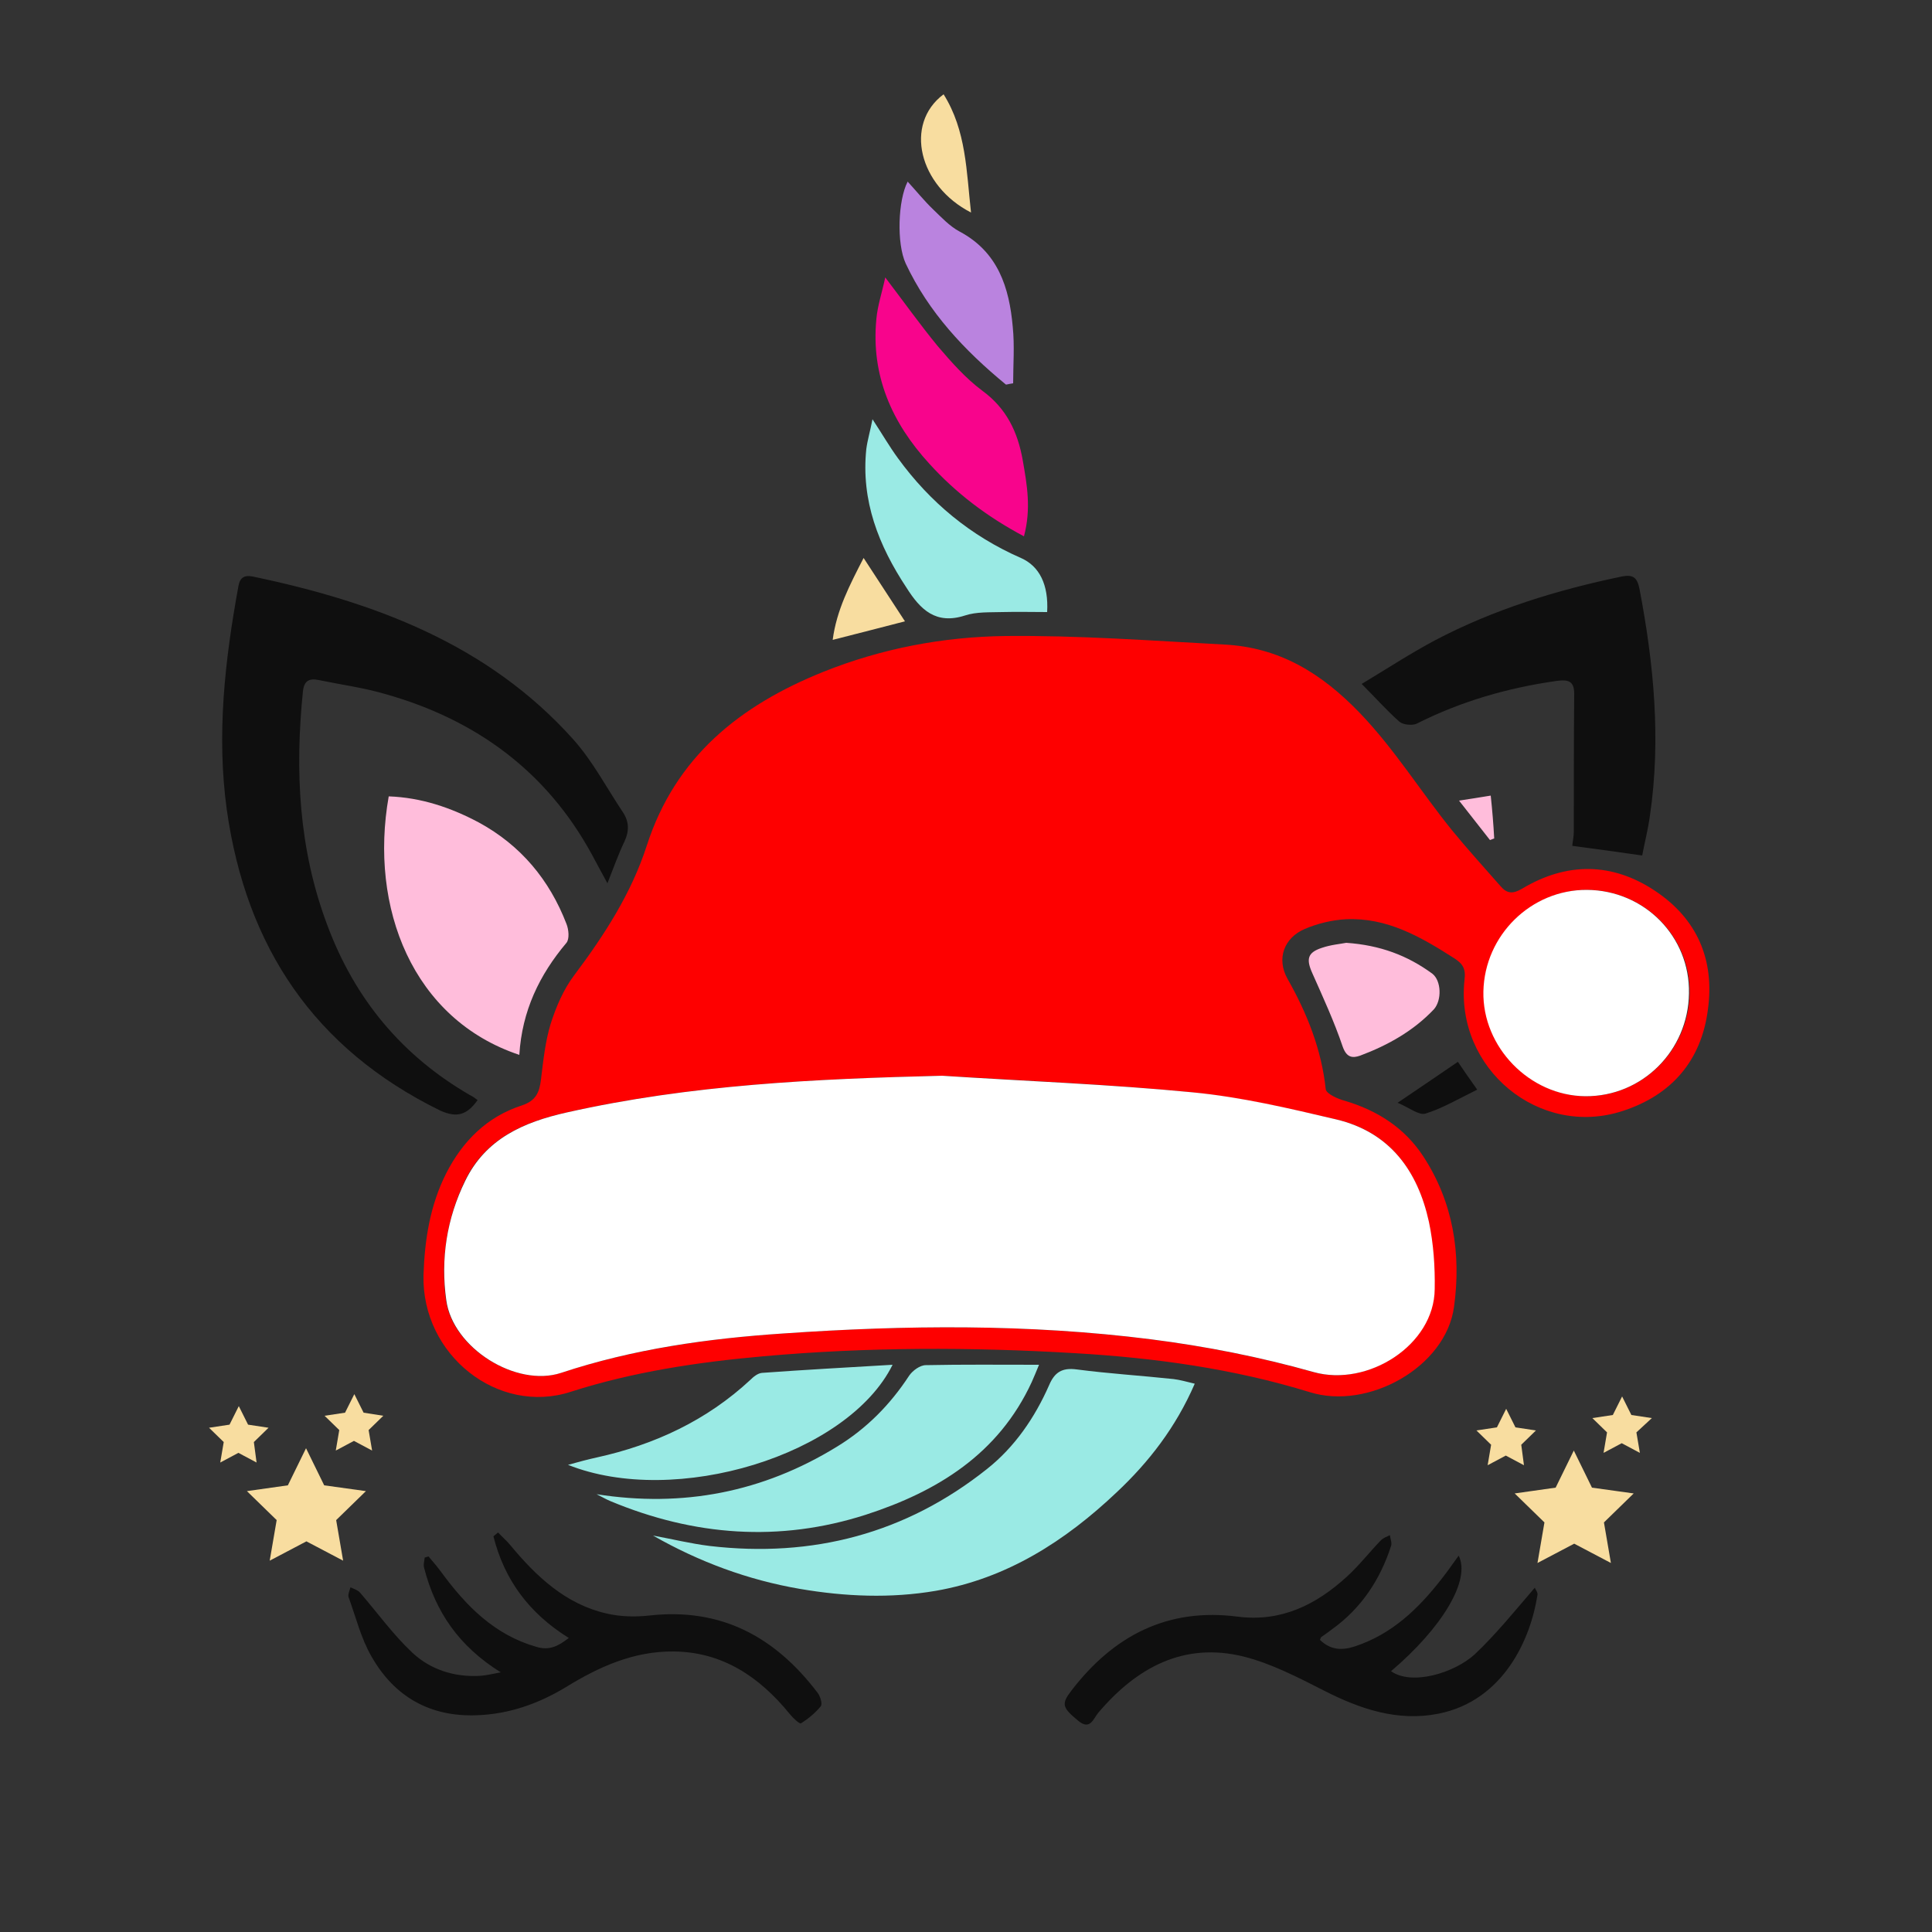
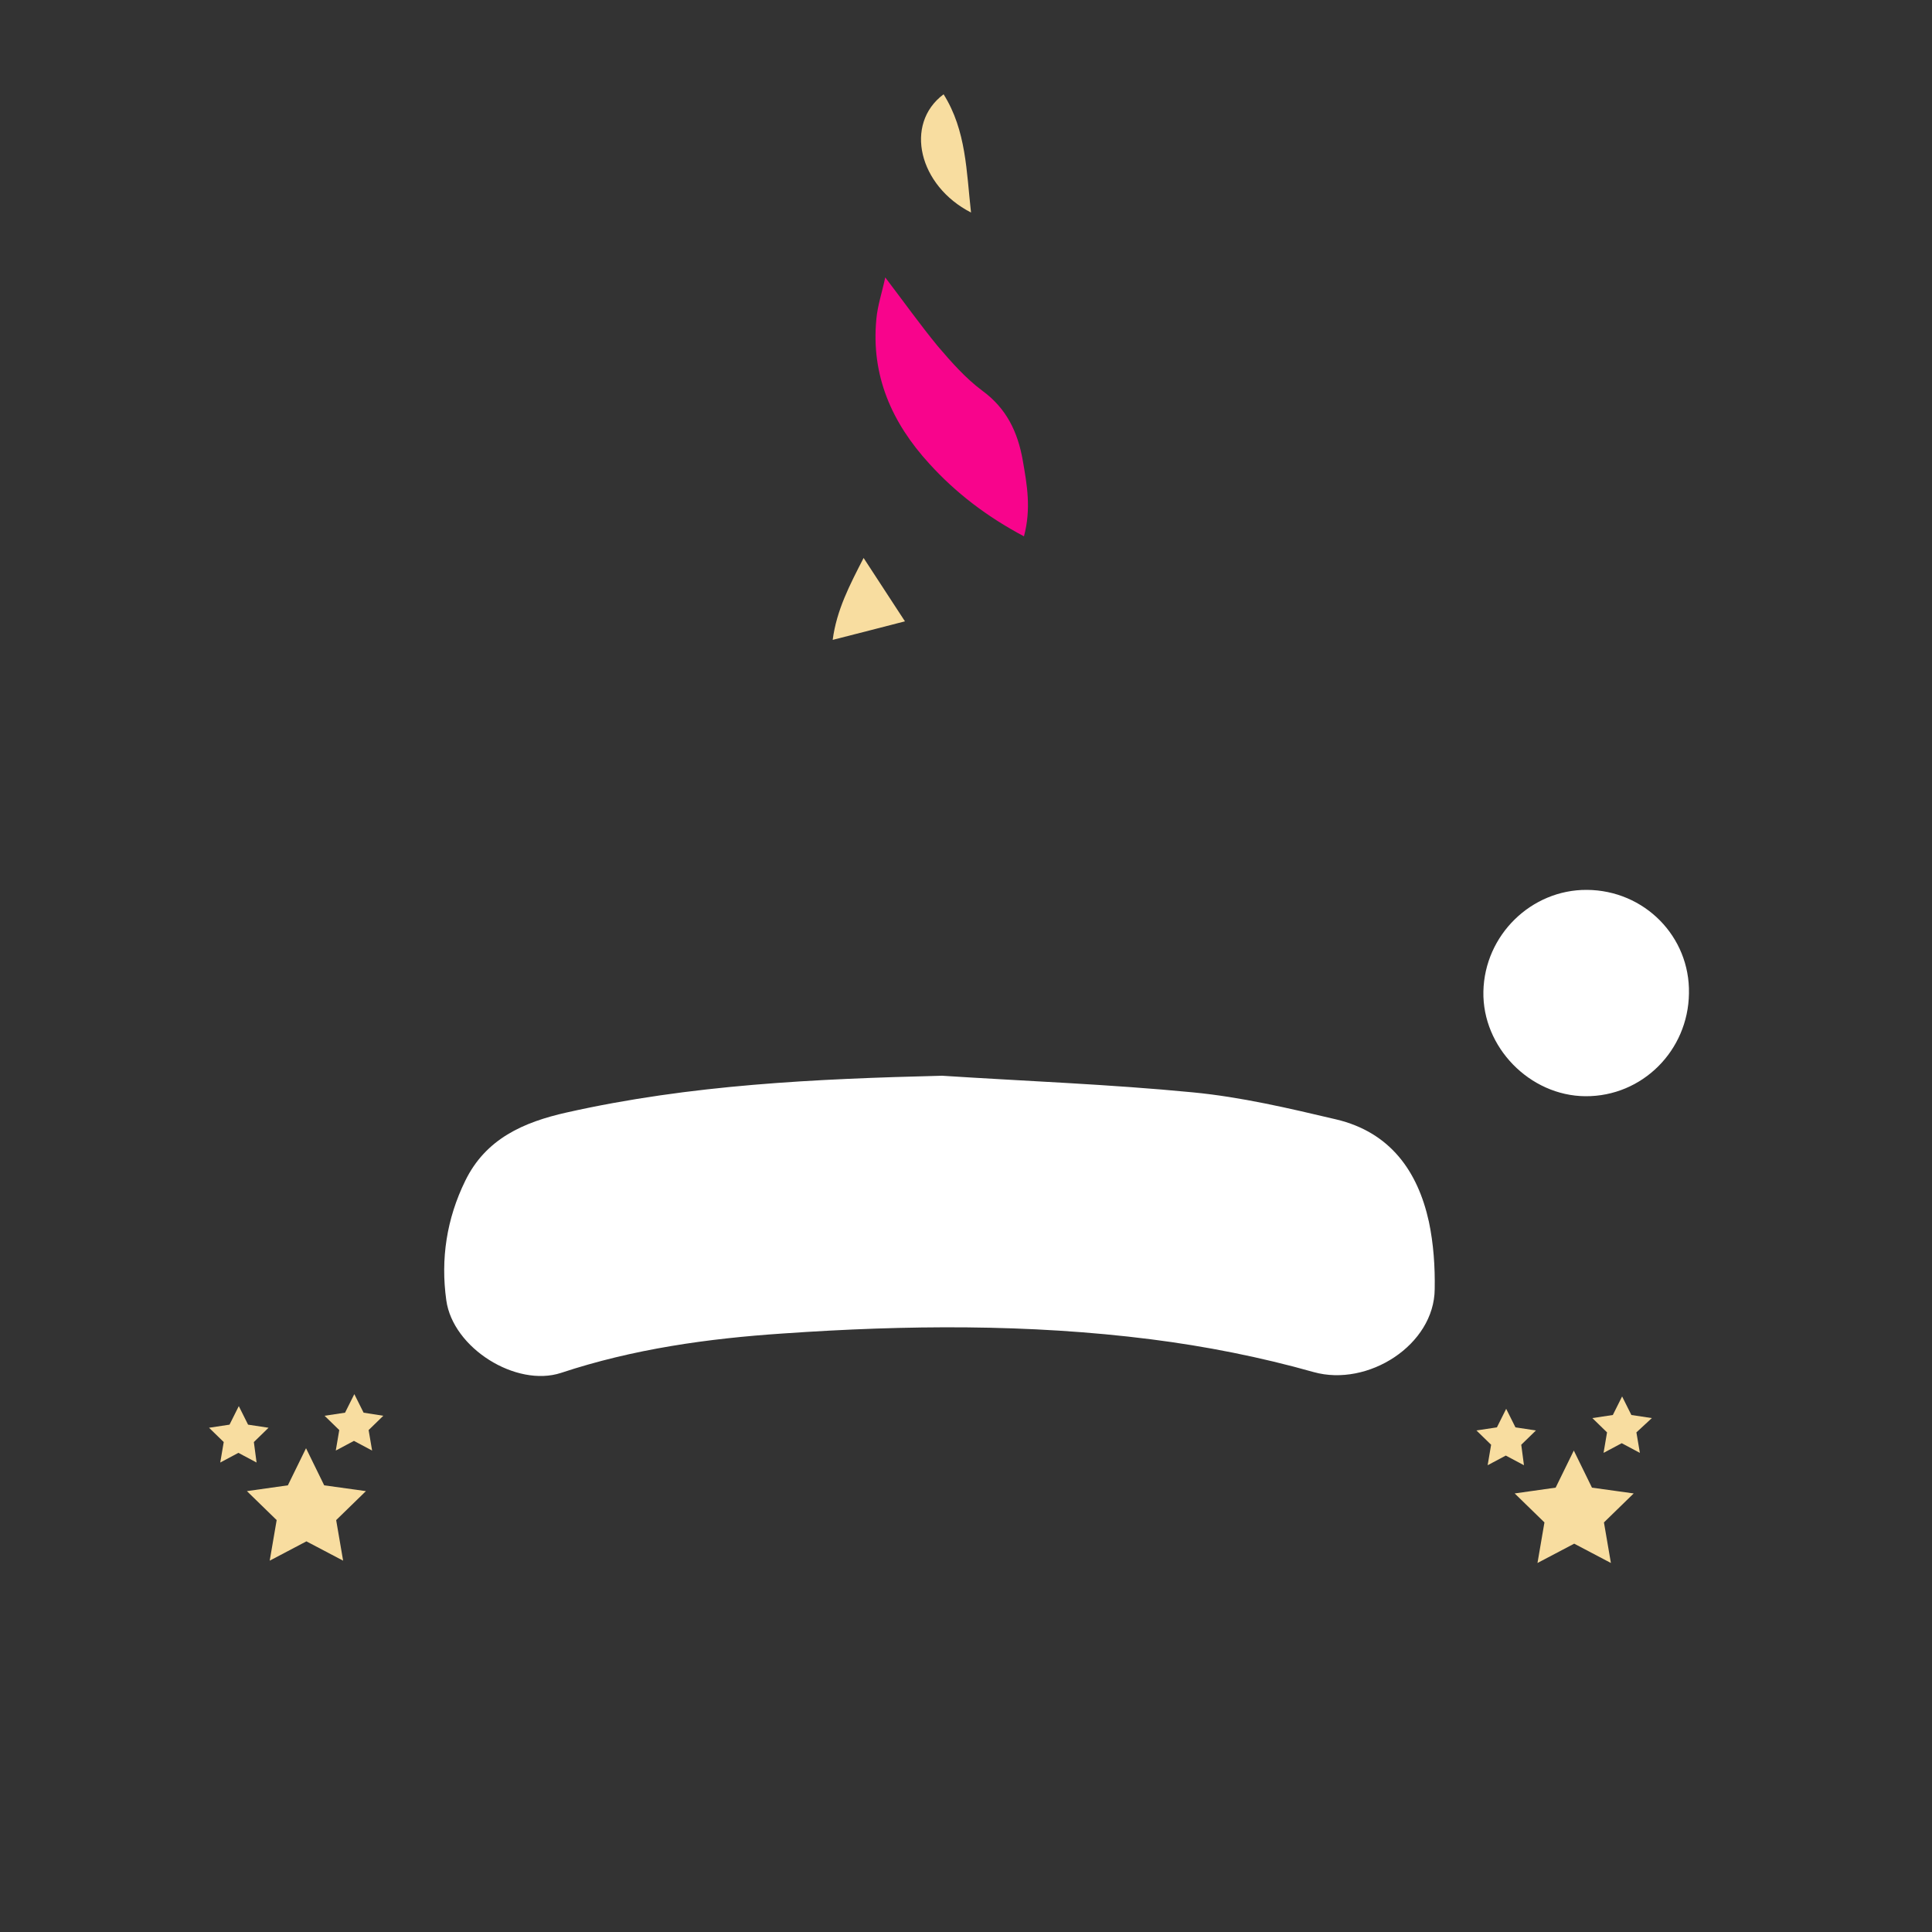
<svg xmlns="http://www.w3.org/2000/svg" version="1.1" id="Слой_1" x="0px" y="0px" viewBox="0 0 500 500" style="enable-background:new 0 0 500 500;" xml:space="preserve">
  <rect x="0" y="0" width="500" height="500" fill="#333333" stroke="none" />
  <style type="text/css">
	.st0{fill:#FE0000;}
	.st1{fill:#F8048C;}
	.st2{fill:#F8DDA0;}
	.st3{fill:#0F0F0F;}
	.st4{fill:#9AEAE4;}
	.st5{fill:#BA83DF;}
	.st6{fill:#FFBDDB;}
	.st7{fill:#FFFFFF;}
</style>
  <g>
    <g>
-       <path class="st0" d="M428.4,230.6c-11.2-7.5-23-7.5-34.5-0.6c-2.4,1.4-3.9,1.3-5.6-0.7c-4.2-4.8-8.5-9.5-12.5-14.4    c-8.1-10-14.8-20.9-23.8-30.3c-10-10.4-20.9-17.1-35.3-17.8c-18.8-1-37.7-2.4-56.5-2.2c-16.1,0.2-32,3.2-47.2,9.3    c-21.6,8.7-38.2,22-45.6,44.9c-4,12.4-11,23.2-18.8,33.6c-2.8,3.7-4.7,8.2-6.1,12.6c-1.4,4.6-1.9,9.5-2.5,14.4    c-0.4,3.3-1.3,5.5-5,6.7c-8.9,2.9-15.2,9.1-19.5,17.5c-4.2,8.3-5.6,17.2-5.9,26.4c-0.5,20.7,19.3,36.3,38.1,30.2    c16.2-5.2,33-7.7,49.9-9.2c26.8-2.4,53.7-2.4,80.6-0.8c20.6,1.2,41,4,60.8,10.1c15.1,4.7,35.2-6.5,37.3-22.1    c1.9-13.7-0.2-27.1-8-39c-4.8-7.3-11.8-11.8-20.2-14.3c-1.9-0.5-4.8-1.8-5-3c-1.1-10.3-4.8-19.6-9.9-28.6    c-2.9-5.2-0.9-10.6,4.5-12.9c3.3-1.4,7-2.3,10.6-2.5c10.6-0.5,19.3,4.5,27.9,10c2.4,1.5,3.2,2.8,2.8,5.8    c-2.4,22.9,19.4,40.9,41,33.8c12.6-4.1,20.3-13,22-26.2C443.8,248.4,439.2,237.8,428.4,230.6z M345.8,289.7    c13.8,3.2,21.1,13.3,23.9,26.5c1.2,5.6,1.5,11.6,1.5,17.4c-0.1,14.5-17.3,25.4-31.3,21.5c-13.8-3.9-28-6.7-42.2-8.5    c-31.6-4-63.4-3.7-95.1-1.5c-19.5,1.3-38.8,4.1-57.5,10.2c-11.5,3.8-28-6.4-29.7-18.8c-1.4-10.7,0.2-21.1,4.9-30.9    c5.3-10.9,15.1-15.2,26.3-17.7c32-7.2,64.4-8.7,97.1-9.5c21.7,1.3,43.4,2.2,64.9,4.3C321.2,284,333.6,286.9,345.8,289.7z     M410.4,283.7c-14.4-0.1-26.7-12.7-26.4-27.1c0.3-14.5,12.4-26.4,26.8-26.3c14.8,0.1,26.7,12.1,26.5,26.8    C437,271.9,425,283.8,410.4,283.7z" />
-     </g>
+       </g>
  </g>
  <path class="st1" d="M265,138.8c1.9-7.1,0.8-13.3-0.3-19.6c-1.3-7.4-4.2-13.5-10.5-18.1c-4.3-3.2-8-7.4-11.5-11.5  c-4.6-5.6-8.8-11.5-13.6-17.8c-0.8,3.8-2,7.3-2.3,10.8c-1.4,14.6,4,26.8,13.7,37.4C247.4,127.6,255.4,133.7,265,138.8z" />
  <g>
    <g>
      <path class="st2" d="M244.2,24.4c-10.3,7.7-6.4,23.7,7.1,30.6C250.1,44.4,250.1,33.8,244.2,24.4z M215.5,165.6    c6.6-1.7,12.6-3.2,18.7-4.8c-3.7-5.6-7-10.8-10.7-16.4C219.9,151.4,216.5,157.9,215.5,165.6z" />
    </g>
  </g>
  <g>
    <g>
-       <path class="st3" d="M123.6,284.7c-0.7-0.5-1.3-1-2-1.3c-17.6-10.2-29.8-24.9-36.9-44c-7.4-19.6-8.4-39.9-6.3-60.5    c0.3-2.8,1.7-3.4,4.1-2.9c5.8,1.2,11.8,2,17.5,3.7c23.2,6.6,41.4,19.9,53.1,41.3c1.2,2.2,2.4,4.5,4.1,7.6    c1.7-4.3,2.9-7.7,4.4-10.8c1.3-2.8,1.2-5.2-0.4-7.6c-4.2-6.3-7.8-13.2-12.8-18.8c-22.1-24.7-51.5-35.6-83-42.2    c-2.1-0.4-3.3,0.2-3.7,2.5c-3.5,19.2-5.7,38.4-3,57.9c5,35.4,22.6,61.8,55.2,77.8C118.3,289.4,120.9,288.5,123.6,284.7z     M168,418.1c-3.6,0.4-7.4,0.3-10.9-0.5c-10.7-2.4-18.3-9.6-25.1-17.8c-0.9-1.1-2.1-2.1-3.1-3.2c-0.4,0.3-0.8,0.7-1.2,1    c2.8,11.2,9.2,19.9,19.5,26.3c-2.8,2.2-5.1,3.3-8.4,2.3c-10.8-3.1-18.1-10.5-24.5-19.2c-1.1-1.5-2.2-2.8-3.4-4.2    c-0.3,0.1-0.7,0.2-1,0.3c-0.1,1-0.4,2-0.1,2.8c2.9,11.2,8.9,20.1,19.8,26.9c-2.5,0.5-3.9,0.8-5.3,0.9c-6.7,0.4-12.9-1.6-17.6-6    c-5-4.7-9-10.3-13.5-15.5c-0.6-0.7-1.6-1-2.5-1.4c-0.2,0.8-0.7,1.8-0.5,2.5c1.9,5.2,3.2,10.7,6,15.5c5.9,10.3,15.1,15.6,27.3,15.1    c8.3-0.3,15.9-3,23-7.3c8.6-5.3,17.6-9.3,27.8-9.2c12.7,0.1,22.3,6.6,30.1,16.2c0.8,1,2.5,2.6,2.9,2.4c1.9-1.2,3.7-2.7,5.1-4.4    c0.5-0.6-0.1-2.6-0.8-3.5C200.6,423.6,186.6,416,168,418.1z M368.9,288.2c4.5-1.4,8.7-3.9,13.4-6.2c-2-2.8-3.5-5-5-7.2    c-5.1,3.5-9.7,6.6-15.6,10.6C364.6,286.6,367.2,288.7,368.9,288.2z M424.3,152.4c-0.6-2.9-1.6-3.8-4.6-3.2    c-16.8,3.5-33.1,8.5-48.3,16.5c-6.4,3.4-12.5,7.4-19,11.3c3.7,3.7,6.6,7,9.8,9.8c1,0.8,3.3,1,4.4,0.5c11.5-5.8,23.6-9.3,36.4-11.1    c3-0.4,4.4,0.2,4.4,3.3c-0.1,11.9-0.1,23.8-0.1,35.7c0,1.3-0.3,2.6-0.4,3.7c6.1,0.8,11.8,1.6,18.1,2.5c0.6-3.2,1.5-6.7,2-10.3    C429.9,191.3,428,171.8,424.3,152.4z M381.7,428.1c-5.3,4.9-16.4,8.2-21.7,4.4c13.2-11.2,20.7-23.6,17.5-29.9    c-1.6,2.2-2.9,4.1-4.4,6c-6,7.7-12.8,14.3-22.5,17.5c-3.4,1.1-6.3,0.9-9-1.7c0.2-0.4,0.2-0.6,0.3-0.7c1-0.7,2-1.4,2.9-2.1    c7.5-5.4,12.4-12.8,15.2-21.5c0.3-0.8-0.2-1.9-0.3-2.8c-0.8,0.4-1.7,0.7-2.3,1.3c-3,3.1-5.7,6.6-8.9,9.5    c-7.9,7.2-16.9,11.7-28.1,10.3c-18.2-2.4-32.2,4.9-43.1,19.1c-2.7,3.5-2.4,4.4,1.7,7.8c3.1,2.6,3.9-0.4,5.2-2    c9.9-11.7,22.1-18.4,37.6-14.6c7.2,1.8,14.1,5.4,20.8,8.8c9.4,4.8,19.1,8.1,29.7,6c16.9-3.4,23.9-19.5,25.6-30.8    c0.1-0.6-0.5-1.3-0.7-1.8C392.2,416.7,387.3,422.8,381.7,428.1z" />
-     </g>
+       </g>
  </g>
  <g>
    <g>
-       <path class="st4" d="M224.1,392c18.5-6,34.3-15.7,42.9-34.3c0.6-1.3,1.1-2.6,1.9-4.5c-10.3,0-19.8-0.1-29.3,0.1    c-1.5,0-3.4,1.4-4.3,2.7c-4.9,7.5-11,13.7-18.7,18.4c-19.2,11.8-39.9,15.8-62.2,12.3c1.2,0.6,2.4,1.3,3.6,1.8    C179.6,397.5,201.7,399.2,224.1,392z M231,353.2c-11.8,0.7-22.8,1.3-33.8,2.1c-1.1,0.1-2.2,1-3,1.8    c-11.3,10.5-24.8,16.8-39.8,20.1c-2.3,0.5-4.5,1.1-7.4,1.9C174.8,390.2,219.4,376.6,231,353.2z M303.7,356.9    c-8.4-0.9-16.7-1.4-25.1-2.5c-3.8-0.5-5.7,0.8-7.1,4.1c-3.7,8.4-8.9,16-16.1,21.7c-21,16.7-45.1,23-71.7,19.9    c-4.9-0.6-9.8-1.8-14.7-2.7c11.9,6.8,24.6,11.5,38,13.8c11.7,2,23.5,2.5,35.2,0.5c18.4-3.2,33.5-12.9,46.8-25.5    c8.3-7.8,15.3-16.8,20.2-28.1C307.1,357.6,305.4,357.1,303.7,356.9z M249.7,159.3c3-1,6.4-0.8,9.7-0.9c3.9-0.1,7.8,0,11.6,0    c0.4-7.1-2-11.9-6.8-14c-13-5.7-23.5-14.4-31.8-25.8c-2.2-3-4.1-6.3-6.6-10.1c-0.6,3.1-1.3,5.4-1.6,7.7    c-1.4,13.4,3.2,25,10.4,35.9C238.2,157.8,242.2,161.7,249.7,159.3z" />
-     </g>
+       </g>
  </g>
-   <path class="st5" d="M260.3,99.5c0.1,0.1,0.5-0.1,1.9-0.3c0-4.7,0.4-9.7-0.1-14.6c-0.9-10.2-3.8-19.4-13.8-24.7  c-2.6-1.4-4.7-3.7-6.8-5.7c-2.3-2.2-4.3-4.7-6.6-7.2c-2.5,4.8-2.9,16-0.5,21.2C240.3,80.8,249.6,90.7,260.3,99.5z" />
  <g>
    <g>
-       <path class="st6" d="M124,212.9c-7.3-3.9-15-6.5-23.4-6.8c-5.1,28.8,6.2,57.7,33.8,66.9c0.7-11.4,5.2-20.7,12.2-29    c0.8-1,0.6-3.4,0-4.9C142.2,227.7,134.8,218.8,124,212.9z M370.7,252c-6.4-4.7-13.5-7.4-22.3-8c-1.5,0.3-4,0.5-6.3,1.3    c-3.7,1.2-4.1,2.9-2.5,6.5c2.8,6.3,5.7,12.6,7.9,19.1c1,2.8,2.5,3,4.5,2.3c7.2-2.7,13.8-6.4,19.1-12    C373.2,258.8,373,253.8,370.7,252z M385.8,205.9c-2.9,0.5-5.1,0.8-8.2,1.3c3,3.8,5.5,7,8,10.2c0.4-0.1,0.7-0.3,1.1-0.4    C386.5,213.3,386.2,209.7,385.8,205.9z" />
-     </g>
+       </g>
  </g>
  <g>
    <g>
      <path class="st7" d="M345.8,289.7c-12.3-2.9-24.6-5.8-37.1-7c-21.6-2.1-43.3-2.9-64.9-4.3c-32.7,0.8-65.1,2.3-97.1,9.5    c-11.2,2.5-21,6.8-26.3,17.7c-4.8,9.8-6.4,20.2-4.9,30.9c1.7,12.4,18.1,22.6,29.7,18.8c18.7-6.2,38-8.9,57.5-10.2    c31.7-2.2,63.5-2.5,95.1,1.5c14.2,1.8,28.4,4.6,42.2,8.5c14,3.9,31.2-7,31.3-21.5c0.1-5.8-0.3-11.7-1.5-17.4    C366.9,303,359.7,293,345.8,289.7z M410.7,230.3c-14.4-0.1-26.5,11.7-26.8,26.3c-0.3,14.4,12,27,26.4,27.1    c14.7,0.1,26.6-11.8,26.8-26.6C437.4,242.4,425.6,230.4,410.7,230.3z" />
    </g>
  </g>
  <g>
    <g>
      <path class="st2" d="M65.7,373.2l3.8-3.7l-5.3-0.8l-2.4-4.8l-2.4,4.8l-5.3,0.8l3.8,3.7l-0.9,5.3l4.7-2.5l4.7,2.5L65.7,373.2z     M94.1,365.6l-2.4-4.8l-2.4,4.8l-5.3,0.8l3.8,3.7l-0.9,5.3l4.7-2.5l4.7,2.5l-0.9-5.3l3.8-3.7L94.1,365.6z M83.9,384.4l-4.7-9.6    l-4.7,9.6l-10.6,1.5l7.7,7.5l-1.8,10.5l9.5-5l9.5,5l-1.8-10.5l7.7-7.5L83.9,384.4z M427.5,367l-5.3-0.8l-2.4-4.8l-2.4,4.8    l-5.3,0.8l3.8,3.7l-0.9,5.3l4.7-2.5l4.7,2.5l-0.9-5.3L427.5,367z M412,385l-4.7-9.6l-4.7,9.6l-10.6,1.5l7.7,7.5l-1.8,10.5l9.5-5    l9.5,5l-1.8-10.5l7.7-7.5L412,385z M393.7,373.9l3.8-3.7l-5.3-0.8l-2.4-4.8l-2.4,4.8l-5.3,0.8l3.8,3.7l-0.9,5.3l4.7-2.5l4.7,2.5    L393.7,373.9z" />
    </g>
  </g>
</svg>